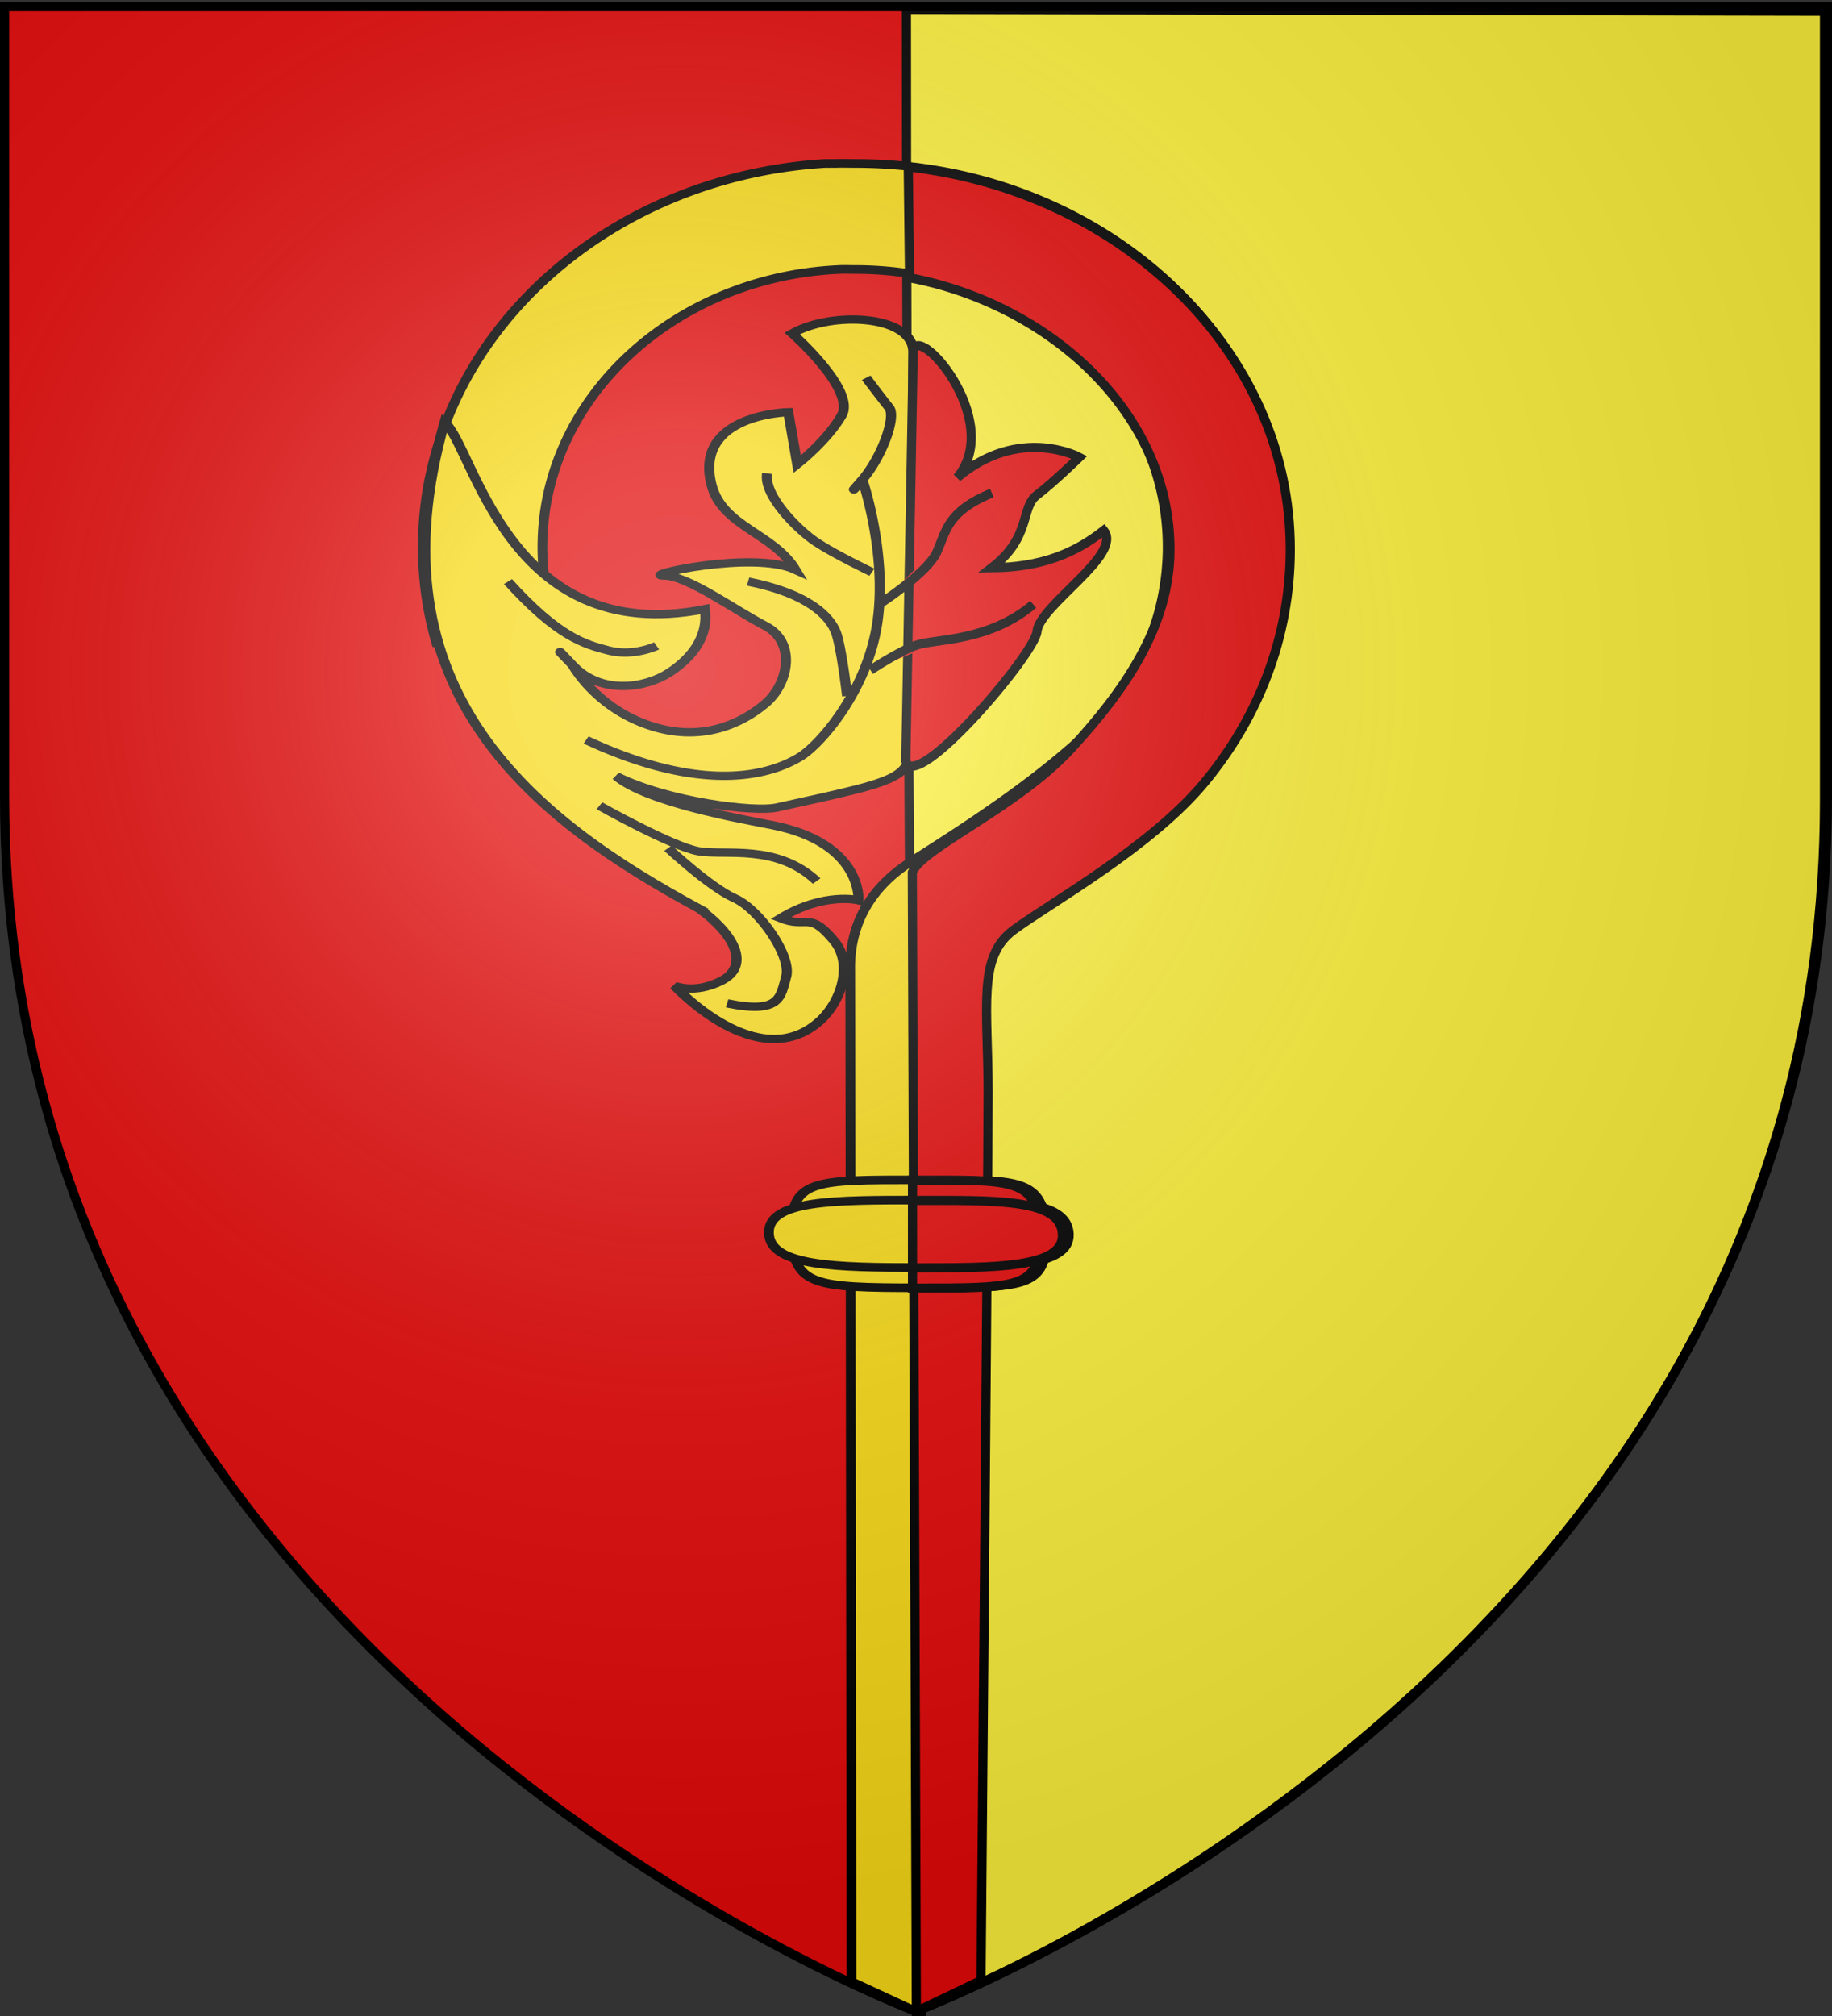
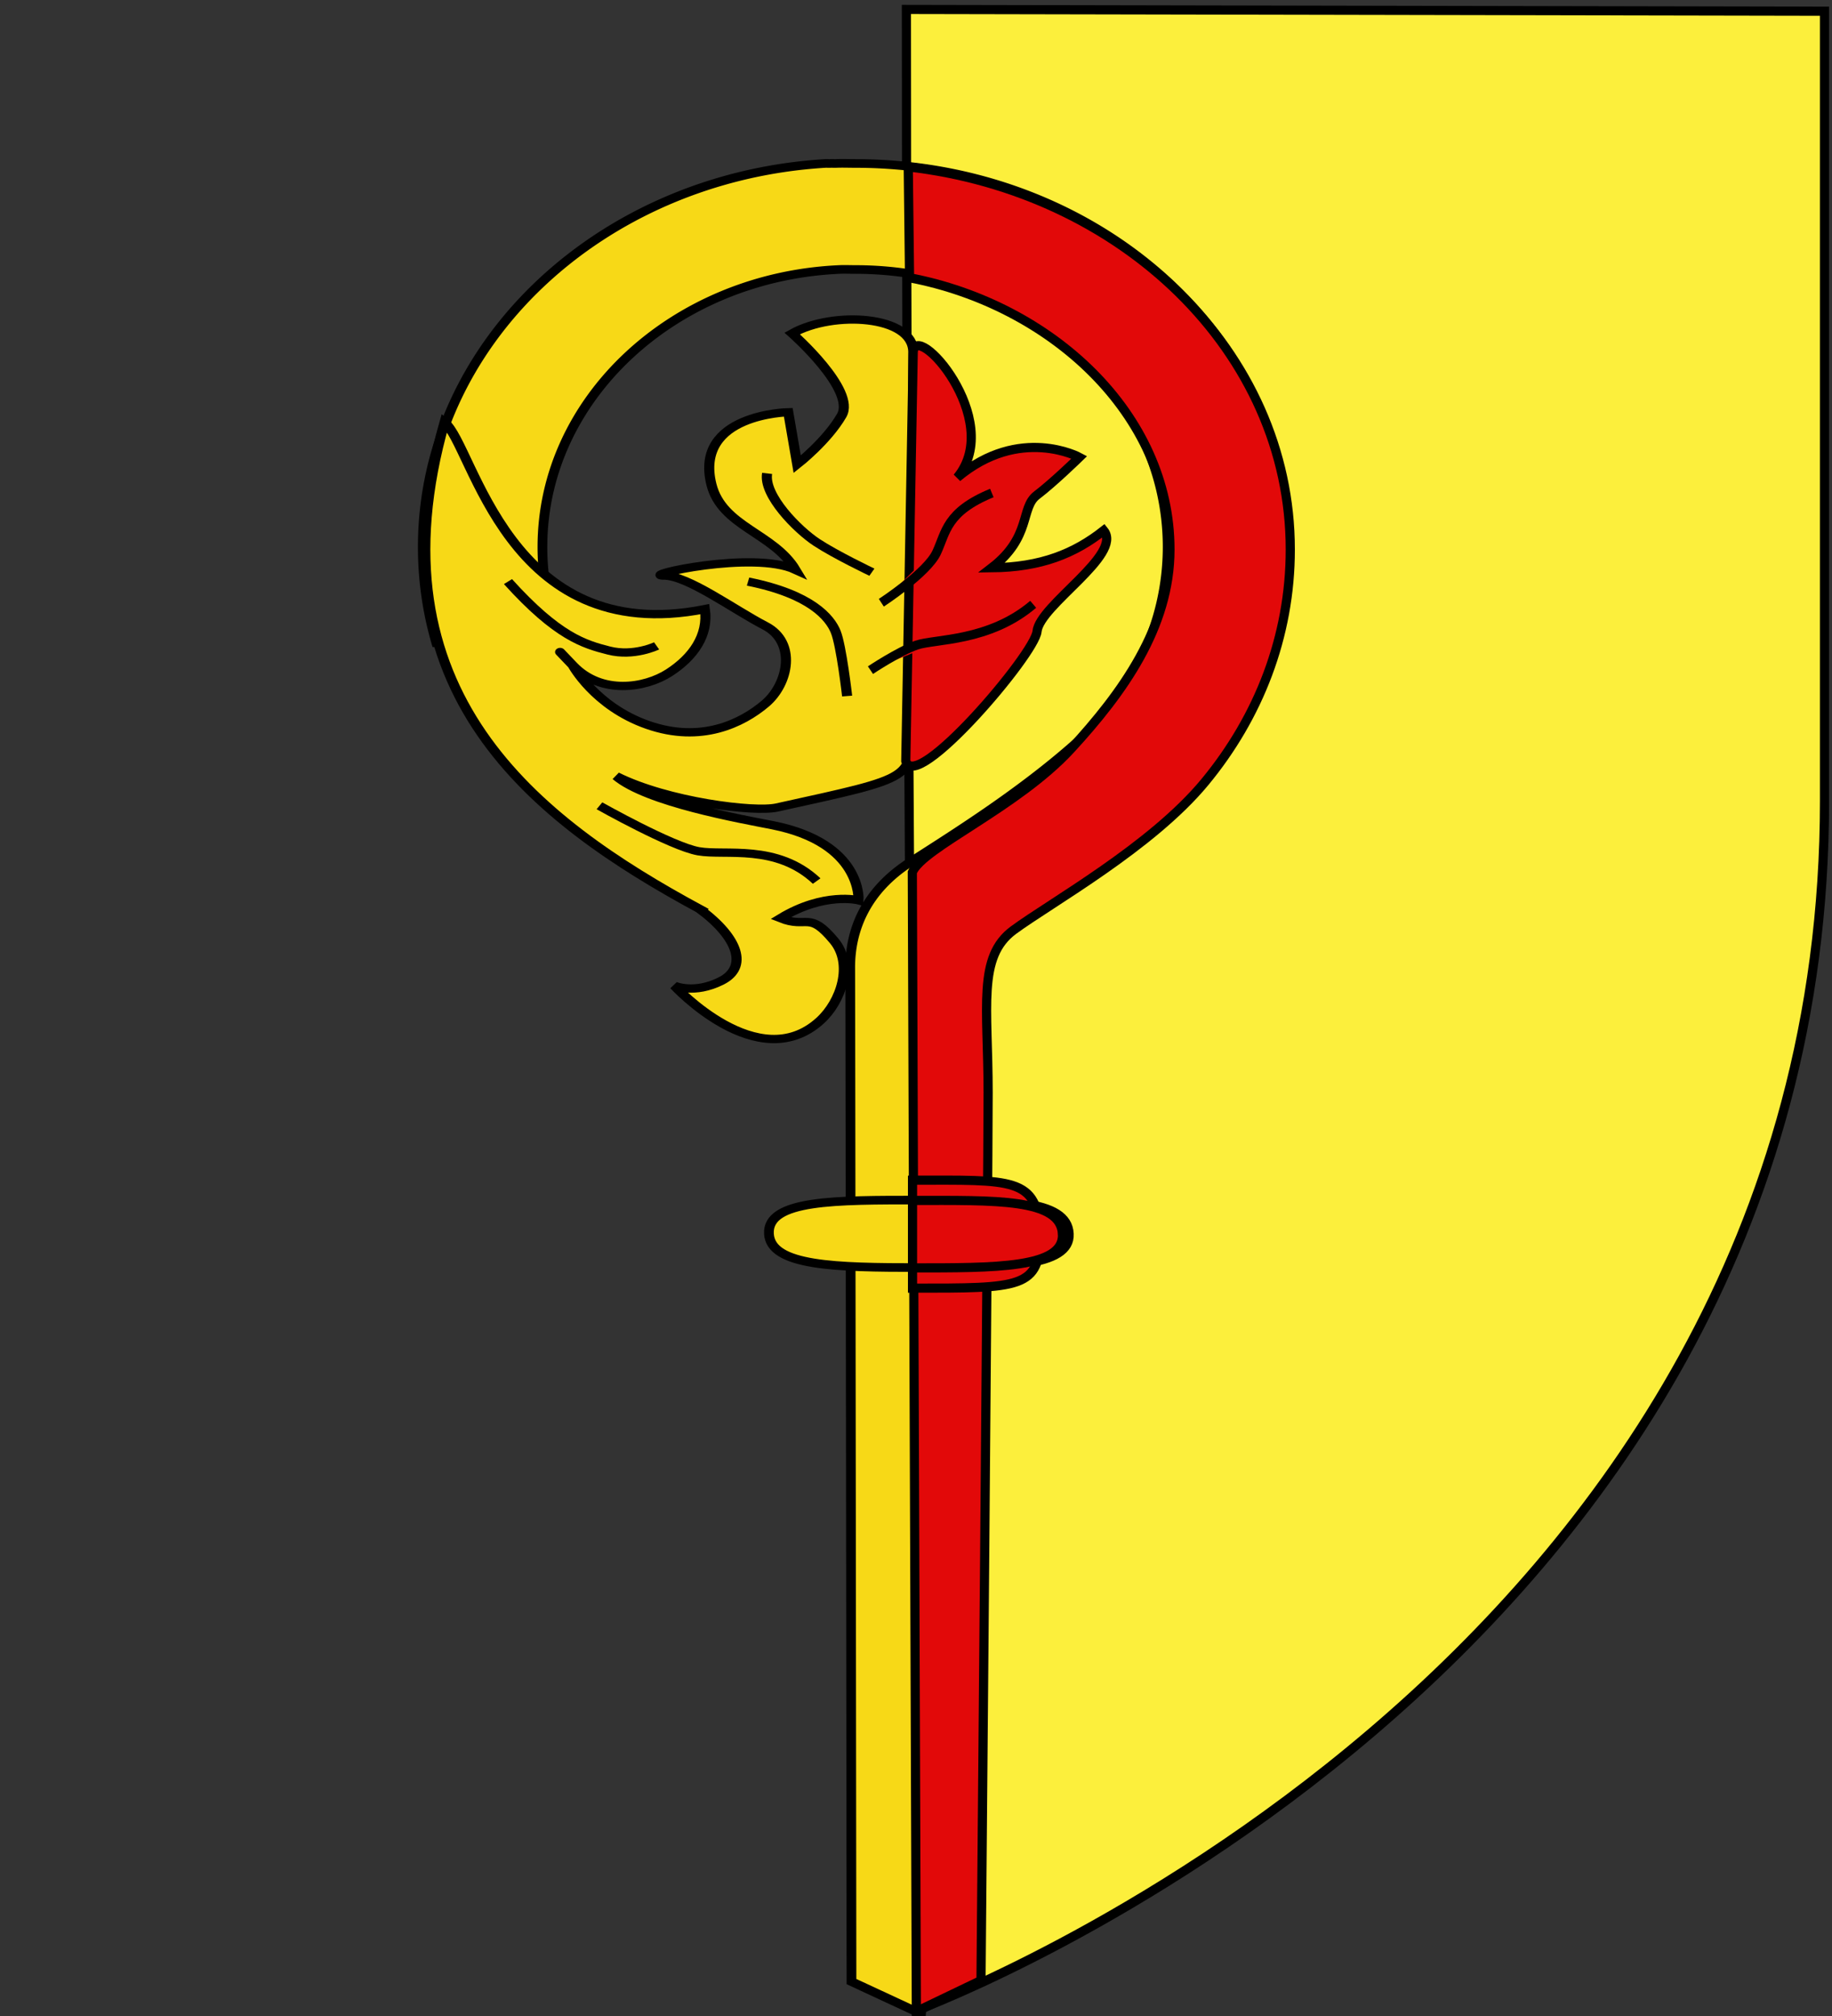
<svg xmlns="http://www.w3.org/2000/svg" xmlns:xlink="http://www.w3.org/1999/xlink" width="600" height="660" version="1.0">
  <rect width="100%" height="100%" fill="#333333" stroke="none" />
  <desc>Flag of Canton of Valais (Wallis)</desc>
  <defs>
    <radialGradient xlink:href="#b" id="c" cx="221.445" cy="226.331" r="300" fx="221.445" fy="226.331" gradientTransform="matrix(1.353 0 0 1.349 -77.63 -85.747)" gradientUnits="userSpaceOnUse" />
    <linearGradient id="b">
      <stop offset="0" style="stop-color:white;stop-opacity:.314" />
      <stop offset=".19" style="stop-color:white;stop-opacity:.251" />
      <stop offset=".6" style="stop-color:#6b6b6b;stop-opacity:.125" />
      <stop offset="1" style="stop-color:black;stop-opacity:.125" />
    </linearGradient>
  </defs>
  <g style="display:inline">
-     <path d="M300 658.5s298.5-112.32 298.5-397.772V2.176H1.5v258.552C1.5 546.18 300 658.5 300 658.5" style="fill:#e20909;fill-opacity:1;fill-rule:evenodd;stroke:none;stroke-width:1px;stroke-linecap:butt;stroke-linejoin:miter;stroke-opacity:1" />
    <path d="M301.178 657.771S597.546 547.68 597.546 262.228V3.676l-300.689-.584c0 285.452 4.32 654.68 4.32 654.68z" style="fill:#fcef3c;fill-opacity:1;fill-rule:evenodd;stroke:#000;stroke-width:3;stroke-linecap:butt;stroke-linejoin:miter;stroke-miterlimit:4;stroke-dasharray:none;stroke-opacity:1;display:inline" />
  </g>
  <g style="stroke:#000;stroke-width:.392;stroke-miterlimit:4;stroke-dasharray:none;stroke-opacity:1;display:inline">
    <g style="stroke:#000;stroke-width:.395;stroke-miterlimit:4;stroke-dasharray:none;stroke-opacity:1">
      <g style="stroke:#000;stroke-width:.46;stroke-miterlimit:4;stroke-dasharray:none;stroke-opacity:1">
        <g style="stroke:#000;stroke-width:.45;stroke-miterlimit:4;stroke-dasharray:none;stroke-opacity:1">
          <path d="M-78.76 3.41c-10.388.718-18.594 9.425-18.594 20 0 1.725.213 3.403.625 5h5.781a14.6 14.6 0 0 1-.875-5c0-7.738 6.082-14.081 13.719-14.469.246-.013.5 0 .75 0 7.982 0 14.437 6.481 14.437 14.469 0 3.993-1.614 7.61-4.225 10.23-2.612 2.618-5.709 4.788-7.686 6.224-1.995 1.449-2.775 3.453-2.766 5.531.01 2.078.059 52.855.059 52.855l3.214 1.684s2.998-44.29 2.998-48.68-.507-6.959 1.173-8.33c1.735-1.417 6.366-4.262 8.846-7.59a19.88 19.88 0 0 0 3.95-11.924c0-11.044-8.963-20-20-20-.302 0-.608-.014-.907 0-.082.003-.167-.005-.25 0-.082.004-.168-.006-.25 0z" style="fill:#f7d917;fill-opacity:1;fill-rule:nonzero;stroke:#000;stroke-width:.45;stroke-miterlimit:4;stroke-dasharray:none;stroke-opacity:1" transform="matrix(7.084 0 0 6.276 828.125 32.115)" />
          <g style="fill:#f7d917;fill-opacity:1;stroke:#000;stroke-width:.478;stroke-miterlimit:4;stroke-dasharray:none;stroke-opacity:1">
            <path d="M-84.496 41.68c1.836 1.65 2.297 3.347 1.016 4.134-1.28.786-2.22.278-2.22.278s3.958 5.241 6.894 2.02c1.026-1.127 1.583-3.27.678-4.597-1.207-1.772-1.268-.684-2.545-1.31 2.063-1.53 3.695-1.033 3.695-1.033s.198-3.284-4.051-4.315c-1.53-.37-5.956-1.312-7.424-2.827 2.413 1.463 6.522 2.096 7.61 1.804 6.611-1.771 6.39-1.596 6.4-4.987l.06-21.22c.005-2.115-3.797-2.405-5.737-1.078 0 0 3.039 3.254 2.345 4.72s-2.106 2.81-2.106 2.81l-.424-2.996s-4.472.096-3.64 4.155c.5 2.434 2.934 2.786 3.982 4.909-2.02-1.126-7.365.352-6.24.336 1.127-.015 3.308 1.953 4.804 2.894 1.496.94 1.115 3.337.005 4.478-1.11 1.142-3.043 2.293-5.557 1.229s-3.563-3.44-3.563-3.44-1.343-1.711 0 0c1.342 1.713 3.424 1.327 4.565.432s1.873-2.158 1.694-3.66c-9.363 2.254-10.955-9.407-12.33-10.753-3.64 15.507 4.292 22.892 12.09 28.016z" style="fill:#f7d917;fill-opacity:1;fill-rule:evenodd;stroke:#000;stroke-width:.478;stroke-linecap:butt;stroke-linejoin:miter;stroke-miterlimit:4;stroke-dasharray:none;stroke-opacity:1" transform="matrix(6.915 0 0 5.688 813.475 60.541)" />
            <g style="fill:#f7d917;fill-opacity:1;stroke:#000;stroke-width:.478;stroke-miterlimit:4;stroke-dasharray:none;stroke-opacity:1">
-               <path d="M-89.88 31.945c6.047 3.43 9.115 1.715 10.107.993.993-.722 3.249-3.88 3.7-7.851s-.722-8.122-.722-8.122-.902 1.264 0 0c.903-1.263 1.625-3.61 1.264-4.15a80 80 0 0 1-1.083-1.715" style="fill:none;fill-opacity:1;fill-rule:evenodd;stroke:#000;stroke-width:.478;stroke-linecap:butt;stroke-linejoin:miter;stroke-miterlimit:4;stroke-dasharray:none;stroke-opacity:1" transform="matrix(6.915 0 0 5.688 813.475 60.541)" />
              <path d="M-81.307 16.604c-.18 1.264 1.444 3.249 2.347 3.971.902.722 2.616 1.715 2.616 1.715M-82.21 22.831c2.979.722 3.881 2.076 4.152 2.888.27.812.541 3.7.541 3.7M-93.58 22.831c2.347 3.158 3.61 3.61 4.783 3.97 1.173.362 2.256-.27 2.256-.27M-78.96 40.067c-1.896-2.166-4.332-1.444-5.595-1.715-1.264-.27-4.693-2.617-4.693-2.617" style="fill:#f7d917;fill-opacity:1;fill-rule:evenodd;stroke:#000;stroke-width:.478;stroke-linecap:butt;stroke-linejoin:miter;stroke-miterlimit:4;stroke-dasharray:none;stroke-opacity:1" transform="matrix(6.915 0 0 5.688 813.475 60.541)" />
-               <path d="M-83.202 47.106c2.527.631 2.527-.361 2.798-1.534s-1.264-3.88-2.437-4.512-3.158-2.888-3.158-2.888" style="fill:none;fill-opacity:1;fill-rule:evenodd;stroke:#000;stroke-width:.478;stroke-linecap:butt;stroke-linejoin:miter;stroke-miterlimit:4;stroke-dasharray:none;stroke-opacity:1" transform="matrix(6.915 0 0 5.688 813.475 60.541)" />
            </g>
          </g>
          <g style="fill:#f7d917;fill-opacity:1;stroke:#000;stroke-width:.45;stroke-miterlimit:4;stroke-dasharray:none;stroke-opacity:1">
-             <path d="M-68.385 59.244c.065 2.852-.92 2.815-5.883 2.815-4.88 0-5.81-.108-5.883-2.815-.077-2.856 1.011-2.815 5.883-2.815 4.601 0 5.816-.185 5.883 2.815z" style="fill:#f7d917;fill-opacity:1;fill-rule:nonzero;stroke:#000;stroke-width:.45;stroke-miterlimit:4;stroke-dasharray:none;stroke-opacity:1" transform="matrix(7.084 0 0 6.276 827.055 32.115)" />
            <path d="M-67.335 59.244c.076 1.782-3.106 1.76-6.933 1.76s-6.847-.068-6.932-1.76c-.09-1.785 3.105-1.76 6.932-1.76s6.853-.116 6.933 1.76z" style="fill:#f7d917;fill-opacity:1;fill-rule:nonzero;stroke:#000;stroke-width:.45;stroke-miterlimit:4;stroke-dasharray:none;stroke-opacity:1" transform="matrix(7.084 0 0 6.276 827.055 32.115)" />
          </g>
        </g>
      </g>
    </g>
  </g>
  <path d="M-408.763 8.79c46.332 8.83 85.287 44.546 85.287 88.977 0 25.5-15.578 46.969-32.466 65.318-17.559 19.078-48.698 32.349-51.915 40.345l1.321 372.97 21.175-10.156s2.332-262.654 2.332-290.69c0-28.034-3.595-44.429 8.31-53.188 12.294-9.045 45.096-27.213 62.67-48.463s27.98-47.593 27.98-76.136c0-65.026-55.402-117.297-125.119-125.267z" style="fill:#e20909;fill-opacity:1;fill-rule:nonzero;stroke:#000;stroke-width:3;stroke-miterlimit:4;stroke-dasharray:none;stroke-opacity:1" transform="translate(706.652 82.136)" />
  <path d="M-410 167.008c3.164 10.895 42.295-35.04 42.983-42.409.803-8.59 28.25-25.167 21.85-33.062-9.522 7.503-20.452 12.036-36.678 12.206 13.103-10.094 9.325-19.655 14.764-23.779 5.44-4.124 13.925-12.389 13.925-12.389s-19.51-10.589-39.994 6.63c15.796-18.97-14.209-52.366-14.42-40.79z" style="fill:#e20909;fill-opacity:1;fill-rule:evenodd;stroke:#000;stroke-width:3;stroke-linecap:butt;stroke-linejoin:miter;stroke-miterlimit:4;stroke-dasharray:none;stroke-opacity:1" transform="translate(706.652 82.136)" />
  <path d="M-381.815 79.265c-14.977 6.159-14.977 12.831-18.097 19.504-3.12 6.672-18.097 16.424-18.097 16.424M-368.273 115.706c-14.475 12.318-32.24 11.292-38.16 13.345-5.922 2.053-15.133 8.212-15.133 8.212" style="fill:#e20909;fill-opacity:1;fill-rule:evenodd;stroke:#000;stroke-width:3;stroke-linecap:butt;stroke-linejoin:miter;stroke-miterlimit:4;stroke-dasharray:none;stroke-opacity:1" transform="translate(706.652 82.136)" />
  <path d="M-366.114 321.906c.457 17.896-6.52 17.669-41.679 17.669v-35.337c32.597 0 41.199-1.161 41.68 17.668z" style="fill:#e20909;fill-opacity:1;fill-rule:nonzero;stroke:#000;stroke-width:3;stroke-miterlimit:4;stroke-dasharray:none;stroke-opacity:1" transform="translate(706.652 82.136)" />
  <path d="M-358.68 321.904c.537 11.186-22.003 11.044-49.114 11.044V310.86c27.11 0 48.547-.726 49.113 11.044z" style="fill:#e20909;fill-opacity:1;fill-rule:nonzero;stroke:#000;stroke-width:3;stroke-miterlimit:4;stroke-dasharray:none;stroke-opacity:1" transform="translate(706.652 82.136)" />
-   <path d="M300 658.5s298.5-112.32 298.5-397.772V2.176H1.5v258.552C1.5 546.18 300 658.5 300 658.5z" style="opacity:1;fill:url(#c);fill-opacity:1;fill-rule:evenodd;stroke:#000;stroke-width:3;stroke-linecap:butt;stroke-linejoin:miter;stroke-miterlimit:4;stroke-dasharray:none;stroke-opacity:1" />
</svg>